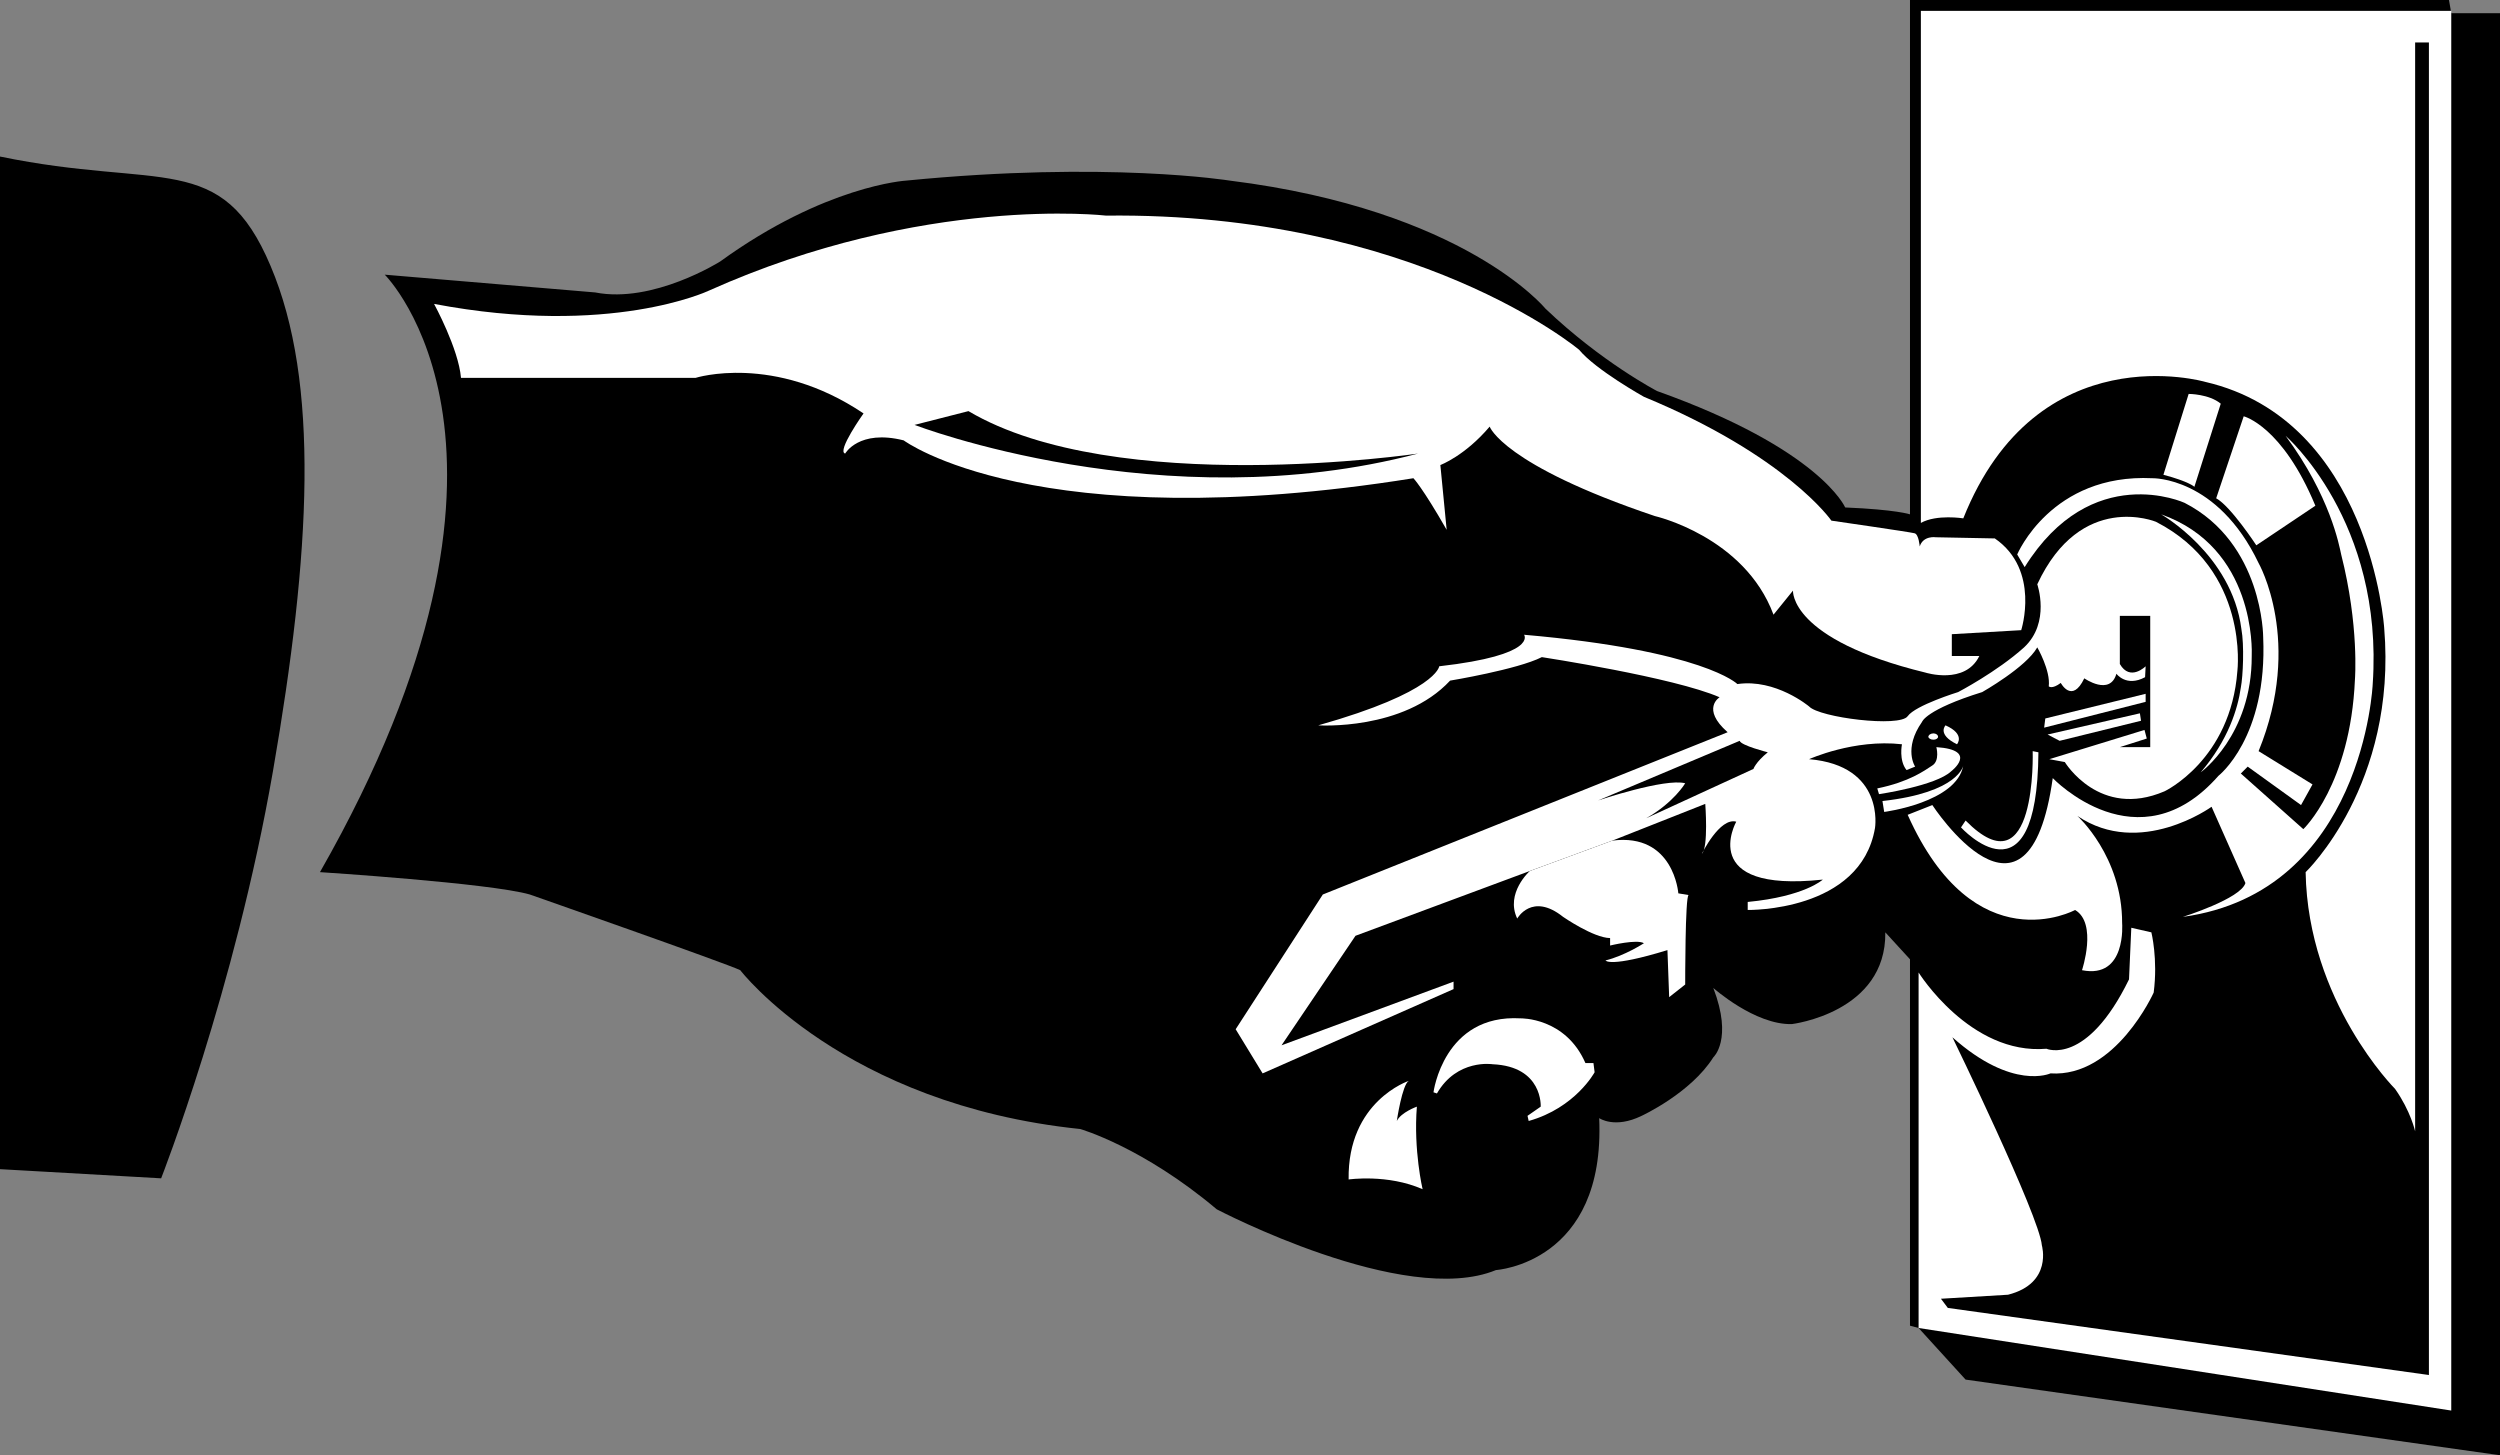
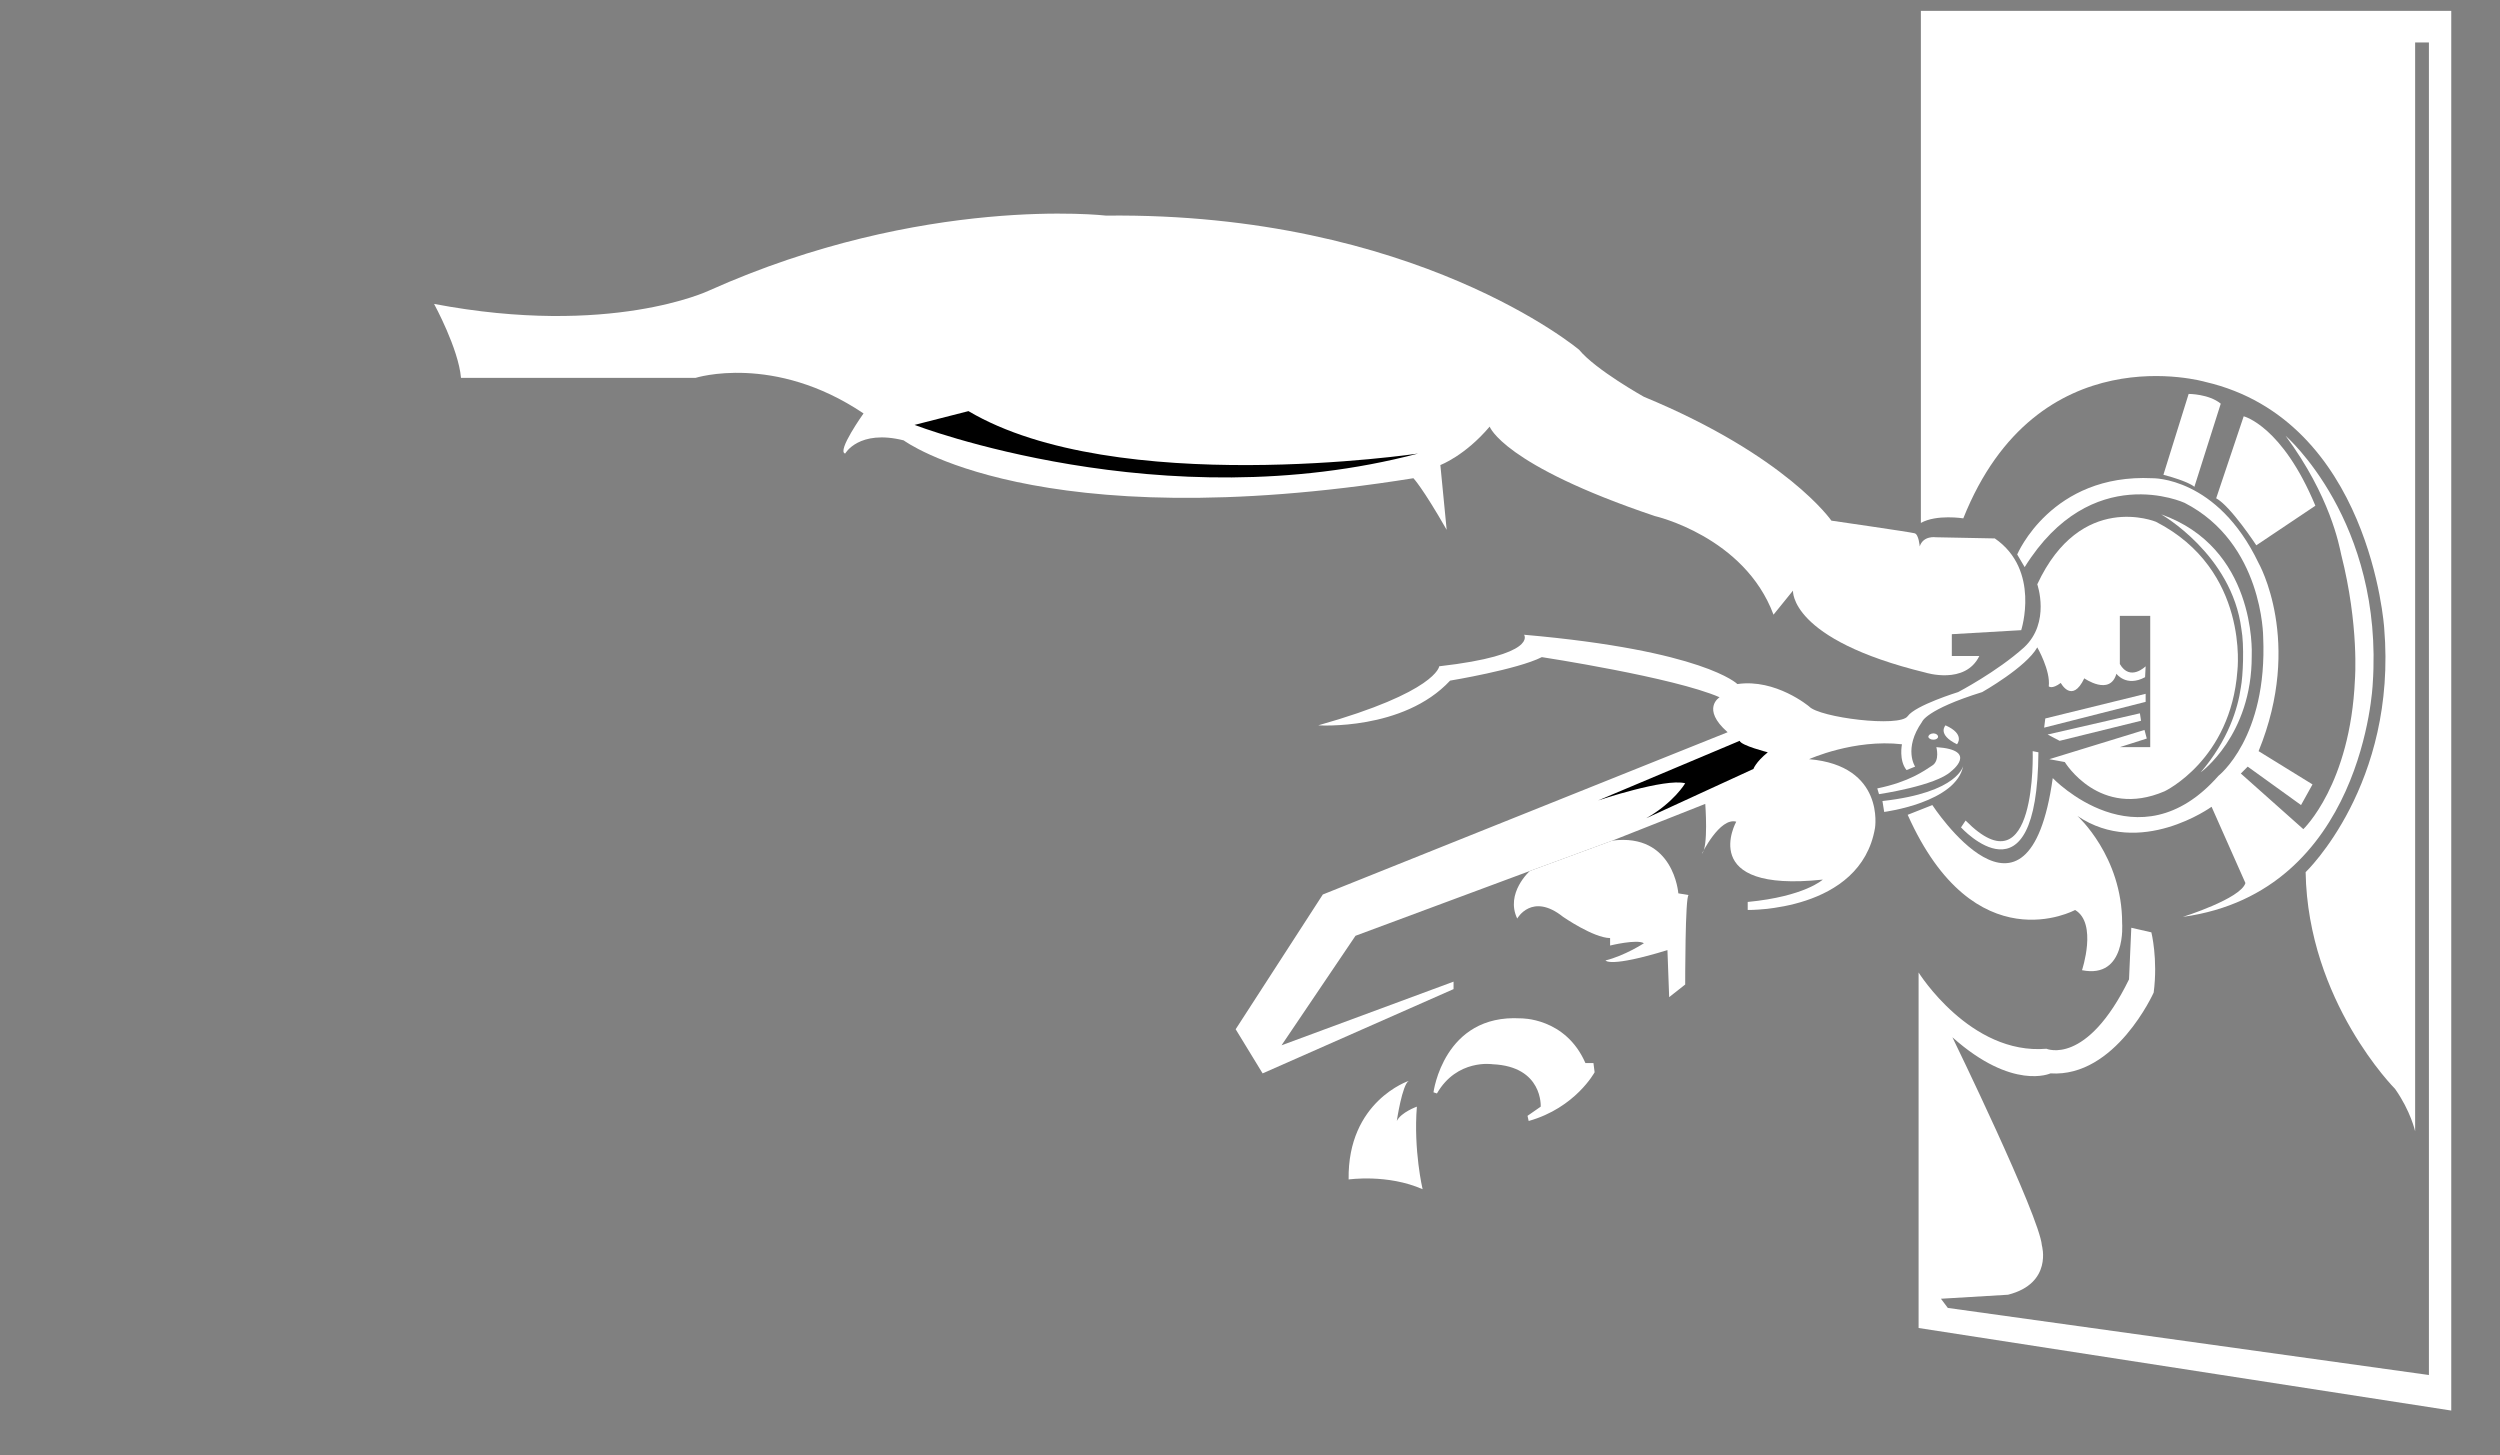
<svg xmlns="http://www.w3.org/2000/svg" width="436" height="253.801">
  <rect width="100%" height="100%" fill="#808080" stroke="none" />
-   <path d="M0 27.3v176.602l28.102 1.598s12.863-32.773 19.5-71c6.625-38.215 8.183-67.855-.403-88.098C38.625 26.086 28.094 33.105 0 27.301m328.8 135.301 4.302 4.699v63.898l1.5.403 8.199 9L436 253.8V2.3h-8.5l-.398-2.3h-94v89.7s-2.368-.825-11.301-1.2c0 0-4.324-10.152-32.801-20.3 0 0-9.746-5.063-19.5-14.4 0 0-14.035-17.183-55-22.3 0 0-21.434-3.465-56.5 0 0 0-14.074.824-32.398 14.102 0 0-11.707 7.394-21.801 5.398l-36.7-3.098s30.805 30.446-11.3 104.2c0 0 29.625 1.902 36.597 3.898 0 0 34.368 12.047 36.704 13.2 0 0 17.945 23.417 59.296 27.702 0 0 10.907 3.125 23.801 14 0 0 32.735 17.203 48.7 10.598 0 0 19.136-1.195 18-26.5 0 0 2.695 1.906 7.402-.398 0 0 8.554-3.938 12.5-10.2 0 0 3.465-3.097 0-12.101 0 0 7.265 6.469 13.699 6.3 0 0 16.48-1.976 16.3-16" />
  <path fill="#fff" d="M75.7 53s4.265 7.797 4.698 12.902h40.903s13.652-4.328 29.3 6.2c0 0-4.726 6.632-3.203 7 0 0 2.375-4.266 10.204-2.301 0 0 22.984 17.144 88.898 6.601 0 0 1.555 1.575 5.8 9l-1.1-11.3s4.265-1.586 8.6-6.7c0 0 2.294 6.672 28.802 15.598 0 0 15.613 3.555 20.699 17.2l3.398-4.2s-.683 8.496 23.102 14.3c0 0 6.926 2.192 9.398-2.898h-4.8v-3.8l12.101-.7s3.39-10.496-4.602-16l-10.296-.203s-2.188-.34-2.801 1.602c0 0-.164-2.137-.903-2.301-.824-.223-14.5-2.2-14.5-2.2s-7.773-11.284-32.699-21.6c0 0-8.418-4.7-11.3-8.2 0 0-28.512-23.996-82.5-23.398 0 0-31.813-3.715-69.297 13.097 0 0-17.118 8.149-47.903 2.301M245.7 188.5s-10.712 3.531-10.5 17.2c0 0 6.812-.993 12.902 1.702 0 0-1.606-6.793-1-14.402 0 0-2.75.98-3.5 2.5 0 0 .945-6.395 2.097-7m4.903 2.2-.602-.2s1.762-13.68 15.2-12.898c0 0 7.816-.196 11.3 7.8h1.398l.204 1.598s-3.332 6.2-11.5 8.5l-.204-.898L268.7 193s.414-7.016-8.398-7.398c0 0-6.2-.98-9.7 5.097" />
  <path fill="#fff" d="M335 91.2V1.901h92.5V246l-92.898-14.398v-62s9.003 14.433 22.296 13.3c0 0 6.989 3.082 14.403-12.101l.398-9 3.5.8s1.164 4.665.403 10.5c0 0-6.649 14.837-18 14.098 0 0-6.586 3.078-17.102-6.297 0 0 15.195 31.215 15.602 36.297 0 0 1.933 6.617-5.903 8.602l-11.699.699 1.2 1.602 83.902 11.699V7.402h-2.403v189.899s-.765-3.516-3.5-7.399c0 0-15.203-15.226-15.597-37.8 0 0 15.992-15.254 13.699-42.602 0 0-2.387-36.223-31.2-42.898 0 0-29.296-8.536-42.203 23.8 0 0-4.644-.746-7.398.797" />
  <path fill="#fff" d="M398.602 76s17.152 14.824 15.199 43.3c0 0-1.555 36.266-33.102 40.602 0 0 10.098-3.168 10.903-5.902l-5.903-13.3s-12.453 9.015-23.398 1.6c0 0 7.824 7.024 7.8 18.7 0 0 .805 9.777-7 8.2 0 0 2.735-8.173-1.203-10.5 0 0-17.511 9.542-29.199-16.598l4.301-1.7s16.746 25.696 21-4.703c0 0 14.855 15.578 28.898-.398 0 0 8.579-6.645 7.801-24.2 0 0-.004-16.374-13.699-23.402 0 0-16.238-7.5-27.898 11.203L351.8 96.7s5.941-14.16 23.597-13.297c0 0 11.301-.277 18.5 14.797 0 0 7.817 13.688 0 32.801l9.403 5.8-2 3.602-9.3-6.703-1.2 1.203 10.9 9.7s8.206-7.754 9-26.102c0 0 .757-9.379-2.4-21.8-.347-1.583-1.905-10.165-9.698-20.7" />
  <path fill="#fff" d="M381.7 68.7s3.538-.005 5.6 1.702l-4.6 14.5s-.876-.902-5.4-2.101l4.4-14.102m9.6 3.903s6.712 1.648 12.5 15.597l-10.3 6.903s-4.46-6.813-7-8.2l4.8-14.3m-.5 47.3c-.523 3.668-2.183 9.168-7 14.797 0 0 8.946-6.422 8.9-20.297.046-.957.628-18.898-15.802-24.703 0 0 12.332 7 14 20 .52 2.82.286 8.227-.097 10.203m-124.001 32s-4.316 3.86-2.198 8.297c0 0 2.562-4.633 8-.297 0 0 5.289 3.66 8.199 3.7v1.3s4.695-1.148 5.898-.402c0 0-3.347 2.18-6.699 3 0 0 .621 1.324 10.8-1.8l.302 8.202 2.796-2.203s-.02-15.547.602-15.597l-1.8-.301s-.77-10.57-11.5-9.2l-14.4 5.301" />
  <path fill="#fff" d="M266.8 151.902 236.399 163.2 223.5 182.301l30-11.102v1.301l-33.3 14.7-4.7-7.7 15.2-23.5 70.6-28.3c-4.69-4.114-1.402-6.098-1.402-6.098-7.968-3.477-31-7-31-7-4.27 2.16-16 4.097-16 4.097-8.16 8.785-23 7.801-23 7.801C250.59 120.66 251 116.2 251 116.2c17.336-1.973 14.8-5.5 14.8-5.5 31.395 2.745 37.2 8.6 37.2 8.6 6.676-.98 12.5 3.9 12.5 3.9 1.781 1.945 15.82 3.702 17.2 1.702 1.35-1.902 8.8-4.203 8.8-4.203s6.785-3.547 11.5-7.797c4.645-4.332 2.3-11 2.3-11C362.91 85.562 376 91 376 91c16.355 8.406 14.2 26 14.2 26-1.16 15.555-12.7 21-12.7 21-11.371 4.89-17.398-5.098-17.398-5.098l-2.704-.5L374 127.301l.398 1.5-4.699 1.5H375v-22.899h-5.3v8.399c1.788 3.105 4.5.398 4.5.398l-.098 1.903c-3.293 1.777-5-.602-5-.602-1.122 3.941-5.602.8-5.602.8-2.148 4.505-4.102.802-4.102.802-1.558 1.168-2.097.597-2.097.597.343-2.742-2-6.797-2-6.797-1.946 3.47-9.602 7.797-9.602 7.797-9.894 3.082-10.5 5.203-10.5 5.203-3.293 4.703-1.199 7.797-1.199 7.797l-1.5.602c-1.375-1.696-.8-4.5-.8-4.5-8.376-.95-16.2 2.601-16.2 2.601 13.285 1.13 11.5 12 11.5 12-2.504 14.672-22.2 14.297-22.2 14.297v-1.398c9.946-.953 13.098-3.899 13.098-3.899-22.07 2.36-15.097-10.101-15.097-10.101-2.875-.801-6 5.601-6 5.601 1.176-1.136.597-8.703.597-8.703l-16.199 6.403-14.398 5.3" />
  <path fill="#fff" d="M339.3 126.5s-1.546 1.57 2 3.3c0 0 1.524-1.73-2-3.3m-2.1 2.5c.429.012.796-.234.8-.5-.004-.344-.371-.59-.8-.598-.485.008-.856.254-.9.598.044.266.415.512.9.5m.5 1.3s.64 2.352-.7 3.2c-1.39.906-4.023 2.86-9.602 4l.301 1s9.957-1.46 12.602-4c0 0 4.863-3.7-2.602-4.2" />
  <path fill="#fff" d="m328.3 139.7.302 1.902s12.664-1.637 13.796-8.102c0 0-.742 4.71-14.097 6.2m14.499 3.402-.8 1.199s13.305 14.578 13.5-13.102l-1-.199s.805 24.762-11.7 12.102m13.9-17.802-.2 1.602 17.7-4.5V121l-17.5 4.3m.402 2.802 2.097 1.097 14.2-3.5-.2-1.297-16.097 3.7" />
  <path d="M303.398 129.2 278.7 139.601s11.672-3.926 15.2-3c0 0-1.97 3.363-6.797 6.097l18.699-8.597s.363-1.157 2.5-2.903c0 0-4.672-1.18-4.903-2M168.898 71.7l-9.398 2.402s43.316 16.722 87.8 5c0 0-52.675 7.824-78.402-7.403" />
</svg>